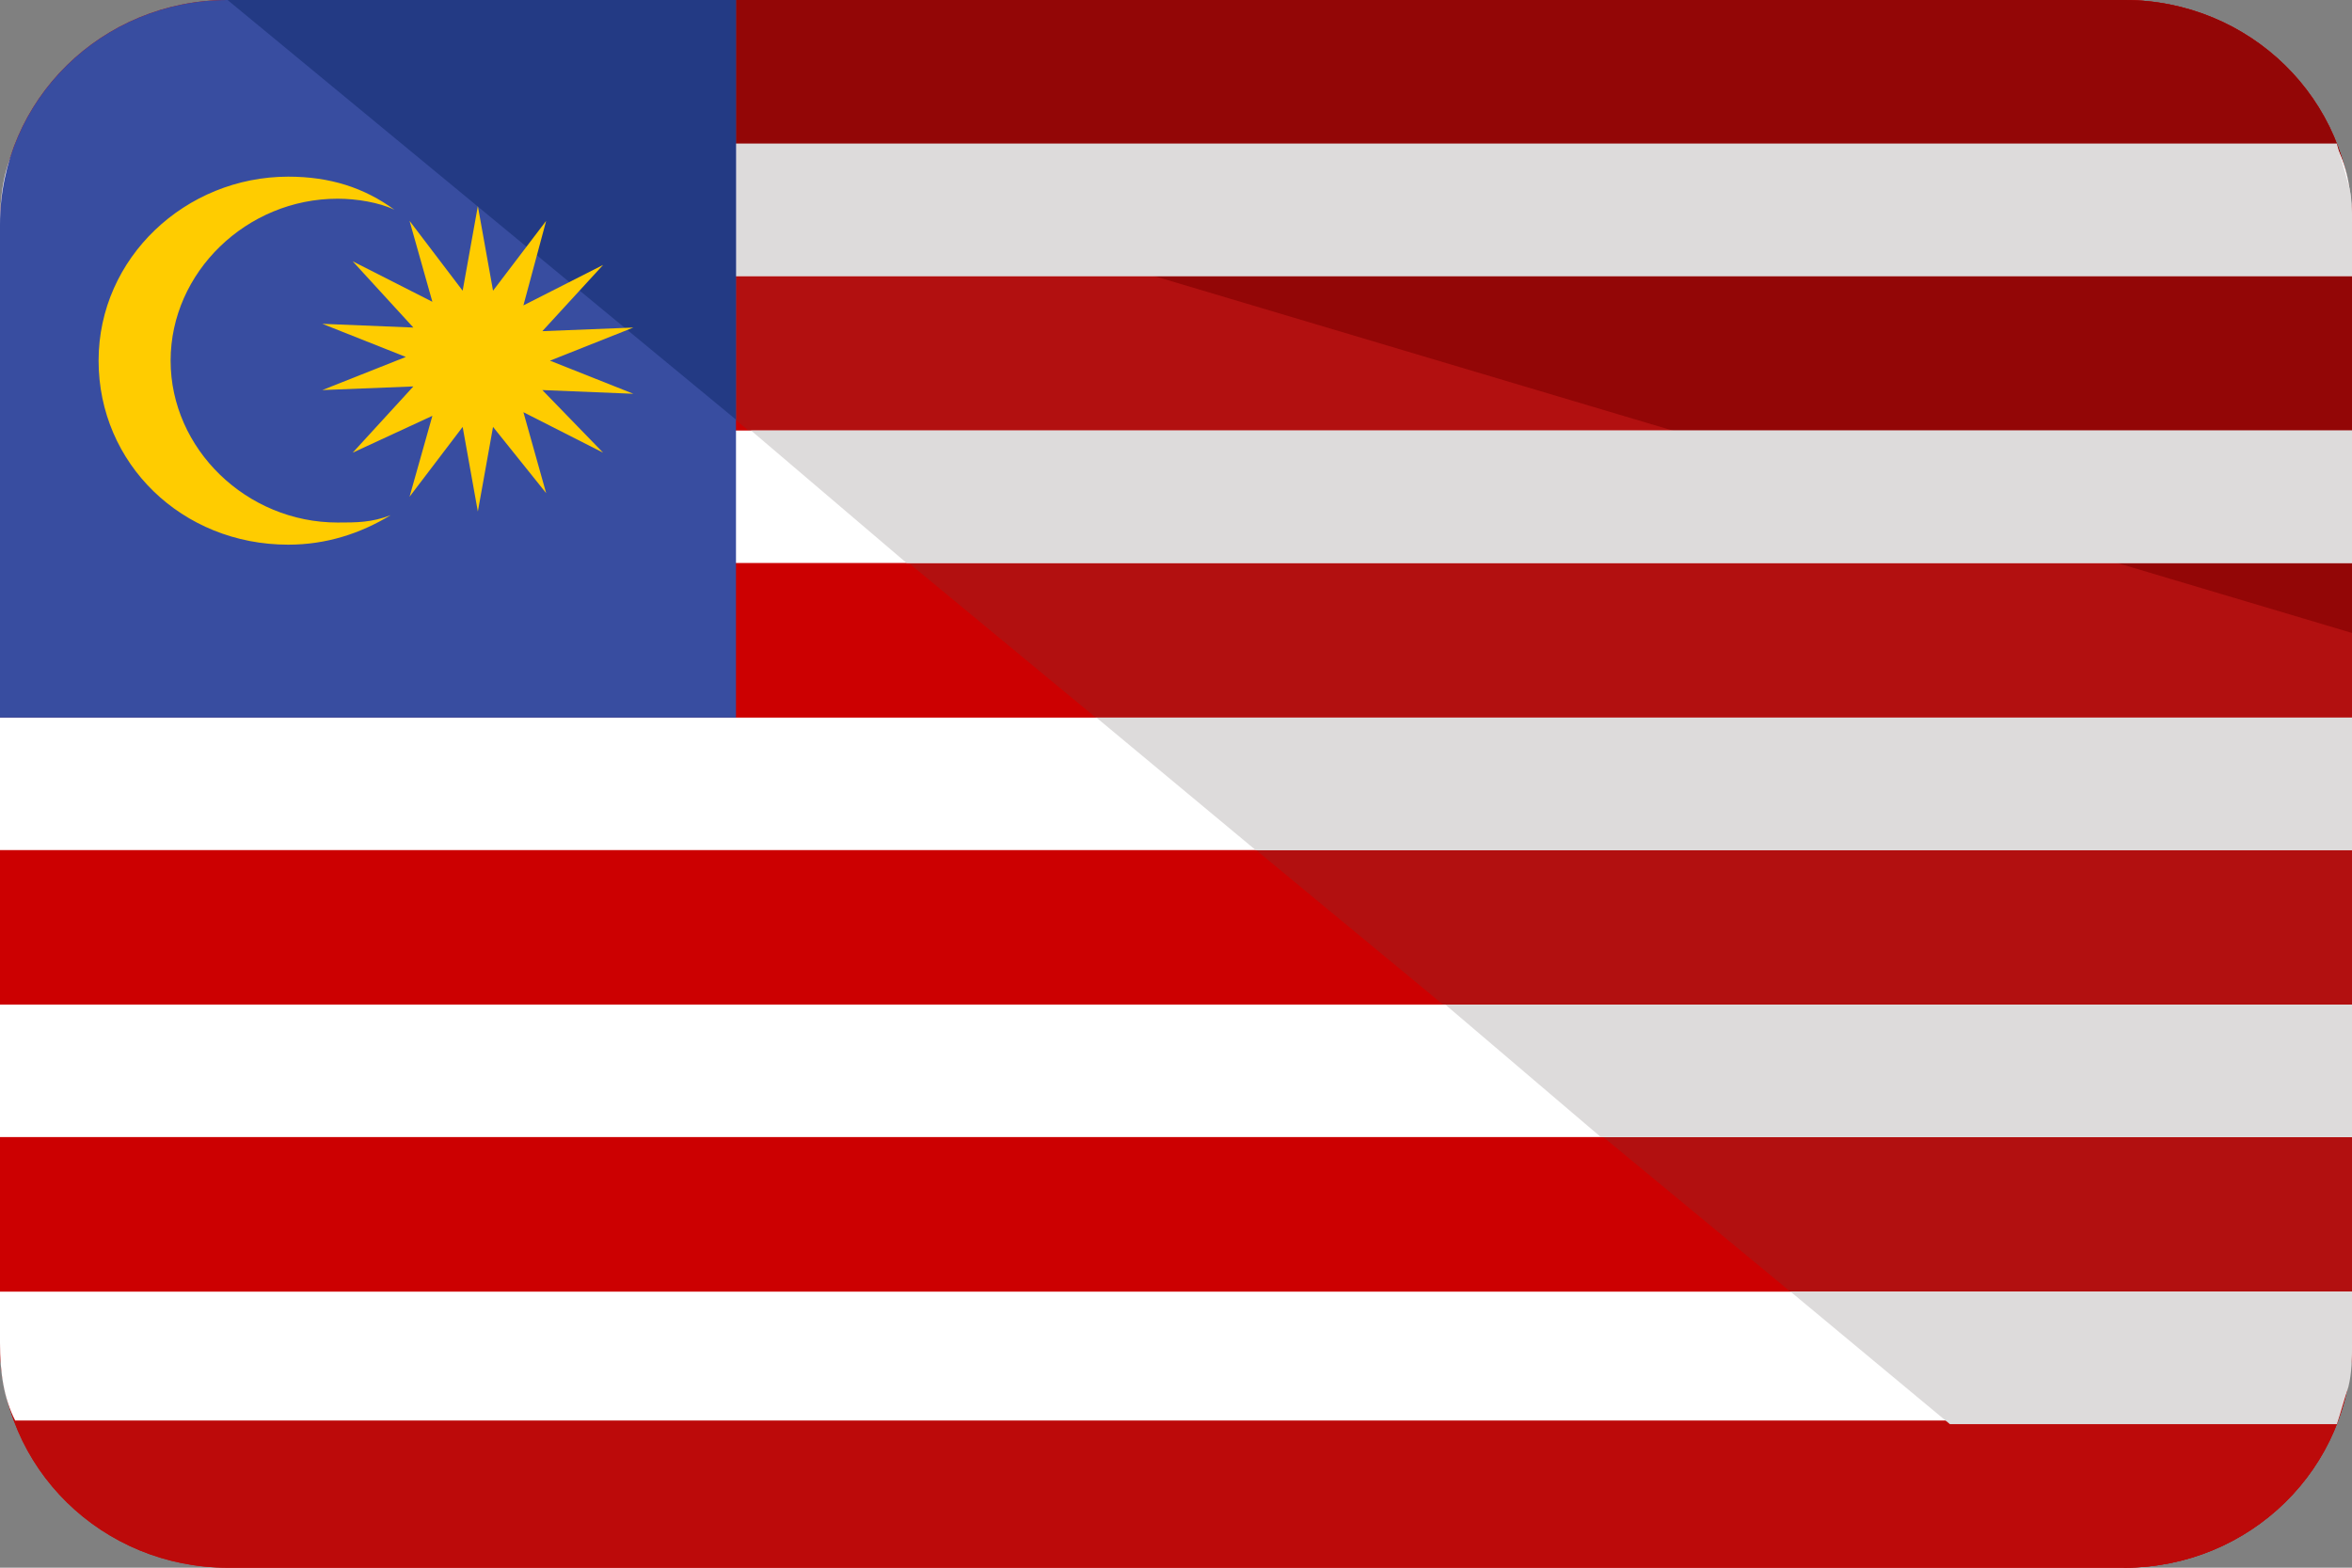
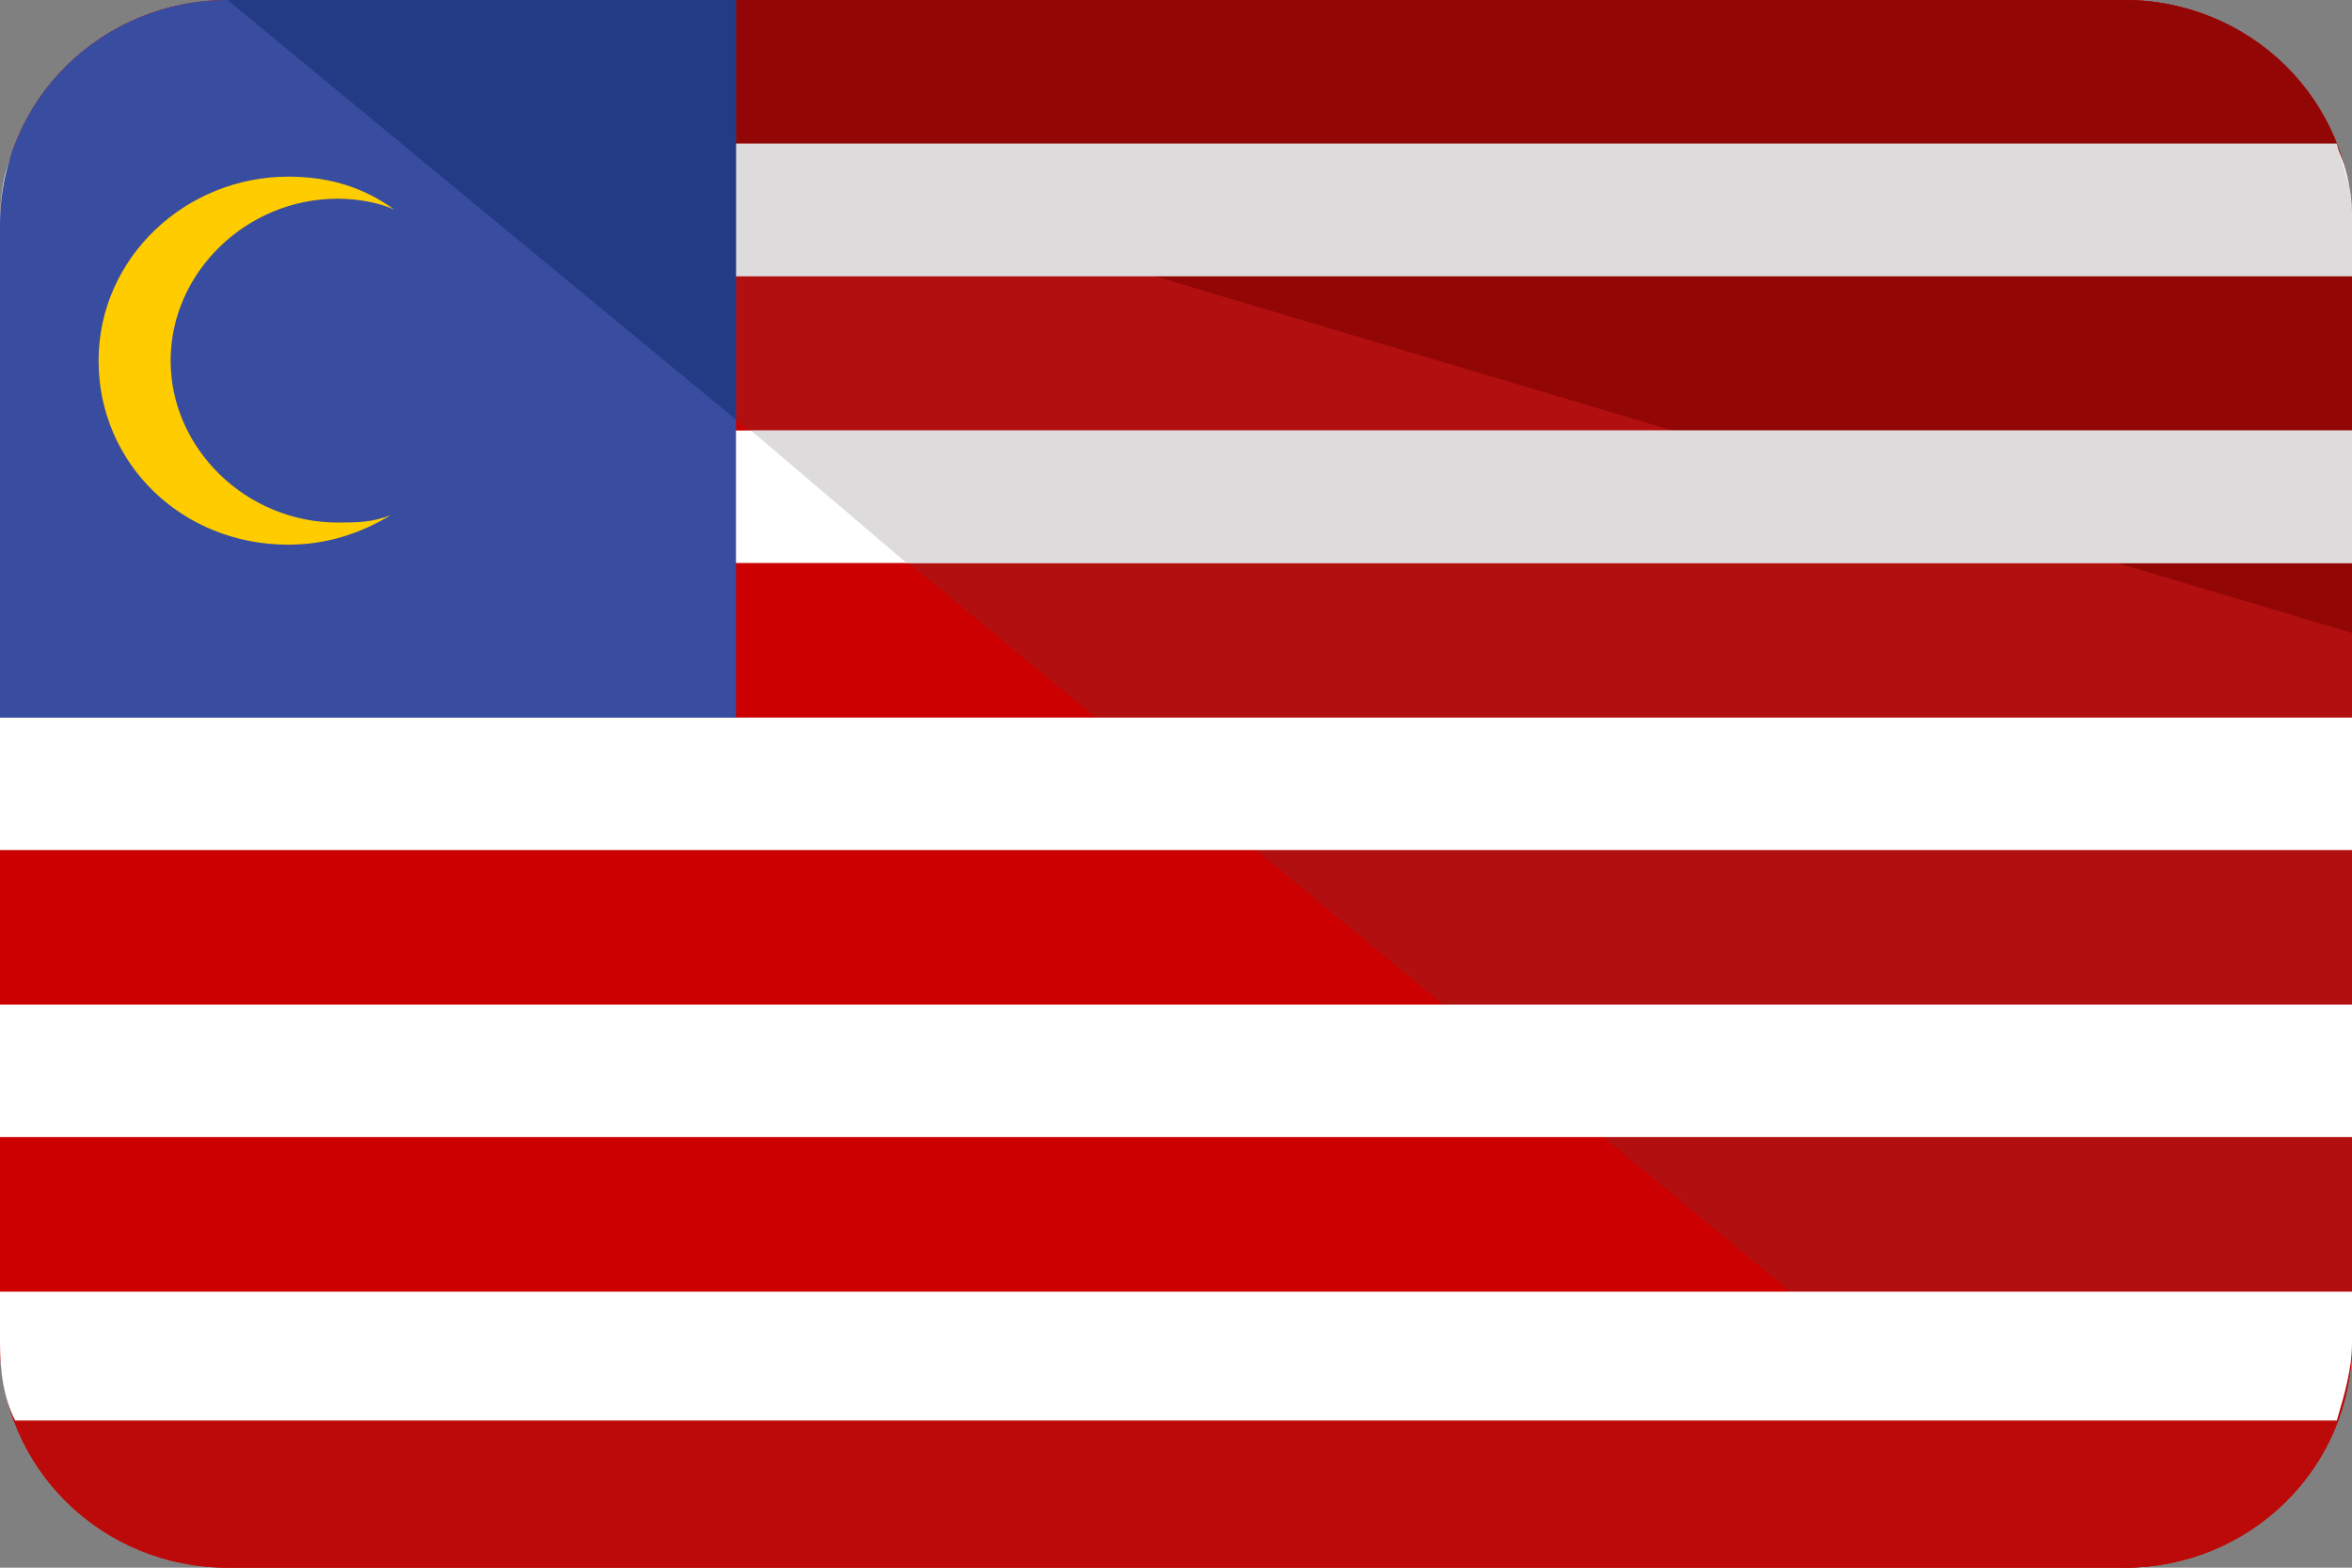
<svg xmlns="http://www.w3.org/2000/svg" width="24" height="16" viewBox="0 0 24 16" fill="none">
  <rect x="0" y="0" width="24" height="16" fill="#808080" stroke="none" />
  <path d="M24 13.709C24 14.986 22.955 16 21.677 16H2.323C1.045 16 0 14.986 0 13.709V2.291C0 1.014 1.045 0 2.323 0H21.677C22.955 0 24 1.014 24 2.291V13.709Z" fill="#CC0001" />
  <path d="M2.322 0H21.677C22.954 0 24 1.014 24 2.291V13.709C24 14.986 22.954 16 21.677 16" fill="#B21010" />
  <path d="M24 13.709C24 14.986 22.955 16 21.677 16H2.323C1.045 16 0 14.986 0 13.709" fill="#BC0A0A" />
  <path d="M2.322 0H21.677C22.954 0 24 1.014 24 2.291V6.46" fill="#930606" />
  <path d="M24 7.324H0V8.676H24V7.324Z" fill="white" />
-   <path d="M12.813 8.676H24V7.324H11.188L12.813 8.676Z" fill="#DDDBDB" />
  <path d="M24 10.253H0V11.605H24V10.253Z" fill="white" />
-   <path d="M16.335 11.605H24V10.253H14.748L16.335 11.605Z" fill="#DDDBDB" />
  <path d="M0 13.183V13.709C0 14.009 0.039 14.272 0.155 14.498H23.845C23.922 14.235 24 13.972 24 13.709V13.183H0Z" fill="white" />
-   <path d="M19.897 14.535H23.846C23.884 14.422 23.923 14.272 23.962 14.16C24 14.009 24 13.859 24 13.709V13.183H18.271L19.897 14.535Z" fill="#DDDBDB" />
  <path d="M0 2.291V2.817H24V2.291C24 1.991 23.961 1.728 23.845 1.502H0.155C0.039 1.728 0 1.991 0 2.291Z" fill="white" />
  <path d="M23.962 1.878C23.923 1.728 23.884 1.615 23.845 1.465H4.104L5.729 2.817H24V2.291C24 2.141 24 1.991 23.962 1.878Z" fill="#DDDBDB" />
  <path d="M24 4.394H0V5.746H24V4.394Z" fill="white" />
  <path d="M9.251 5.746H24V4.394H7.664L9.251 5.746Z" fill="#DDDBDB" />
  <path d="M7.51 7.324V0H2.323C1.045 0 0 1.014 0 2.291V7.324H7.51Z" fill="#384DA0" />
  <path d="M7.509 0H2.322L7.509 4.282V0Z" fill="#233A84" />
  <path d="M2.941 1.803C1.896 1.803 1.006 2.629 1.006 3.681C1.006 4.732 1.857 5.559 2.941 5.559C3.328 5.559 3.677 5.446 3.986 5.258C3.793 5.333 3.638 5.333 3.445 5.333C2.516 5.333 1.741 4.582 1.741 3.681C1.741 2.779 2.516 2.028 3.445 2.028C3.638 2.028 3.87 2.066 4.025 2.141C3.716 1.915 3.367 1.803 2.941 1.803Z" fill="#FFCC00" />
-   <path d="M6.154 4.62L5.341 4.207L5.573 5.033L5.031 4.357L4.876 5.221L4.721 4.357L4.179 5.07L4.412 4.244L3.599 4.62L4.218 3.944L3.289 3.981L4.141 3.643L3.289 3.305L4.218 3.343L3.599 2.667L4.412 3.08L4.179 2.254L4.721 2.967L4.876 2.103L5.031 2.967L5.573 2.254L5.341 3.117L6.154 2.704L5.534 3.38L6.463 3.343L5.612 3.681L6.463 4.019L5.534 3.981L6.154 4.62Z" fill="#FFCC00" />
</svg>